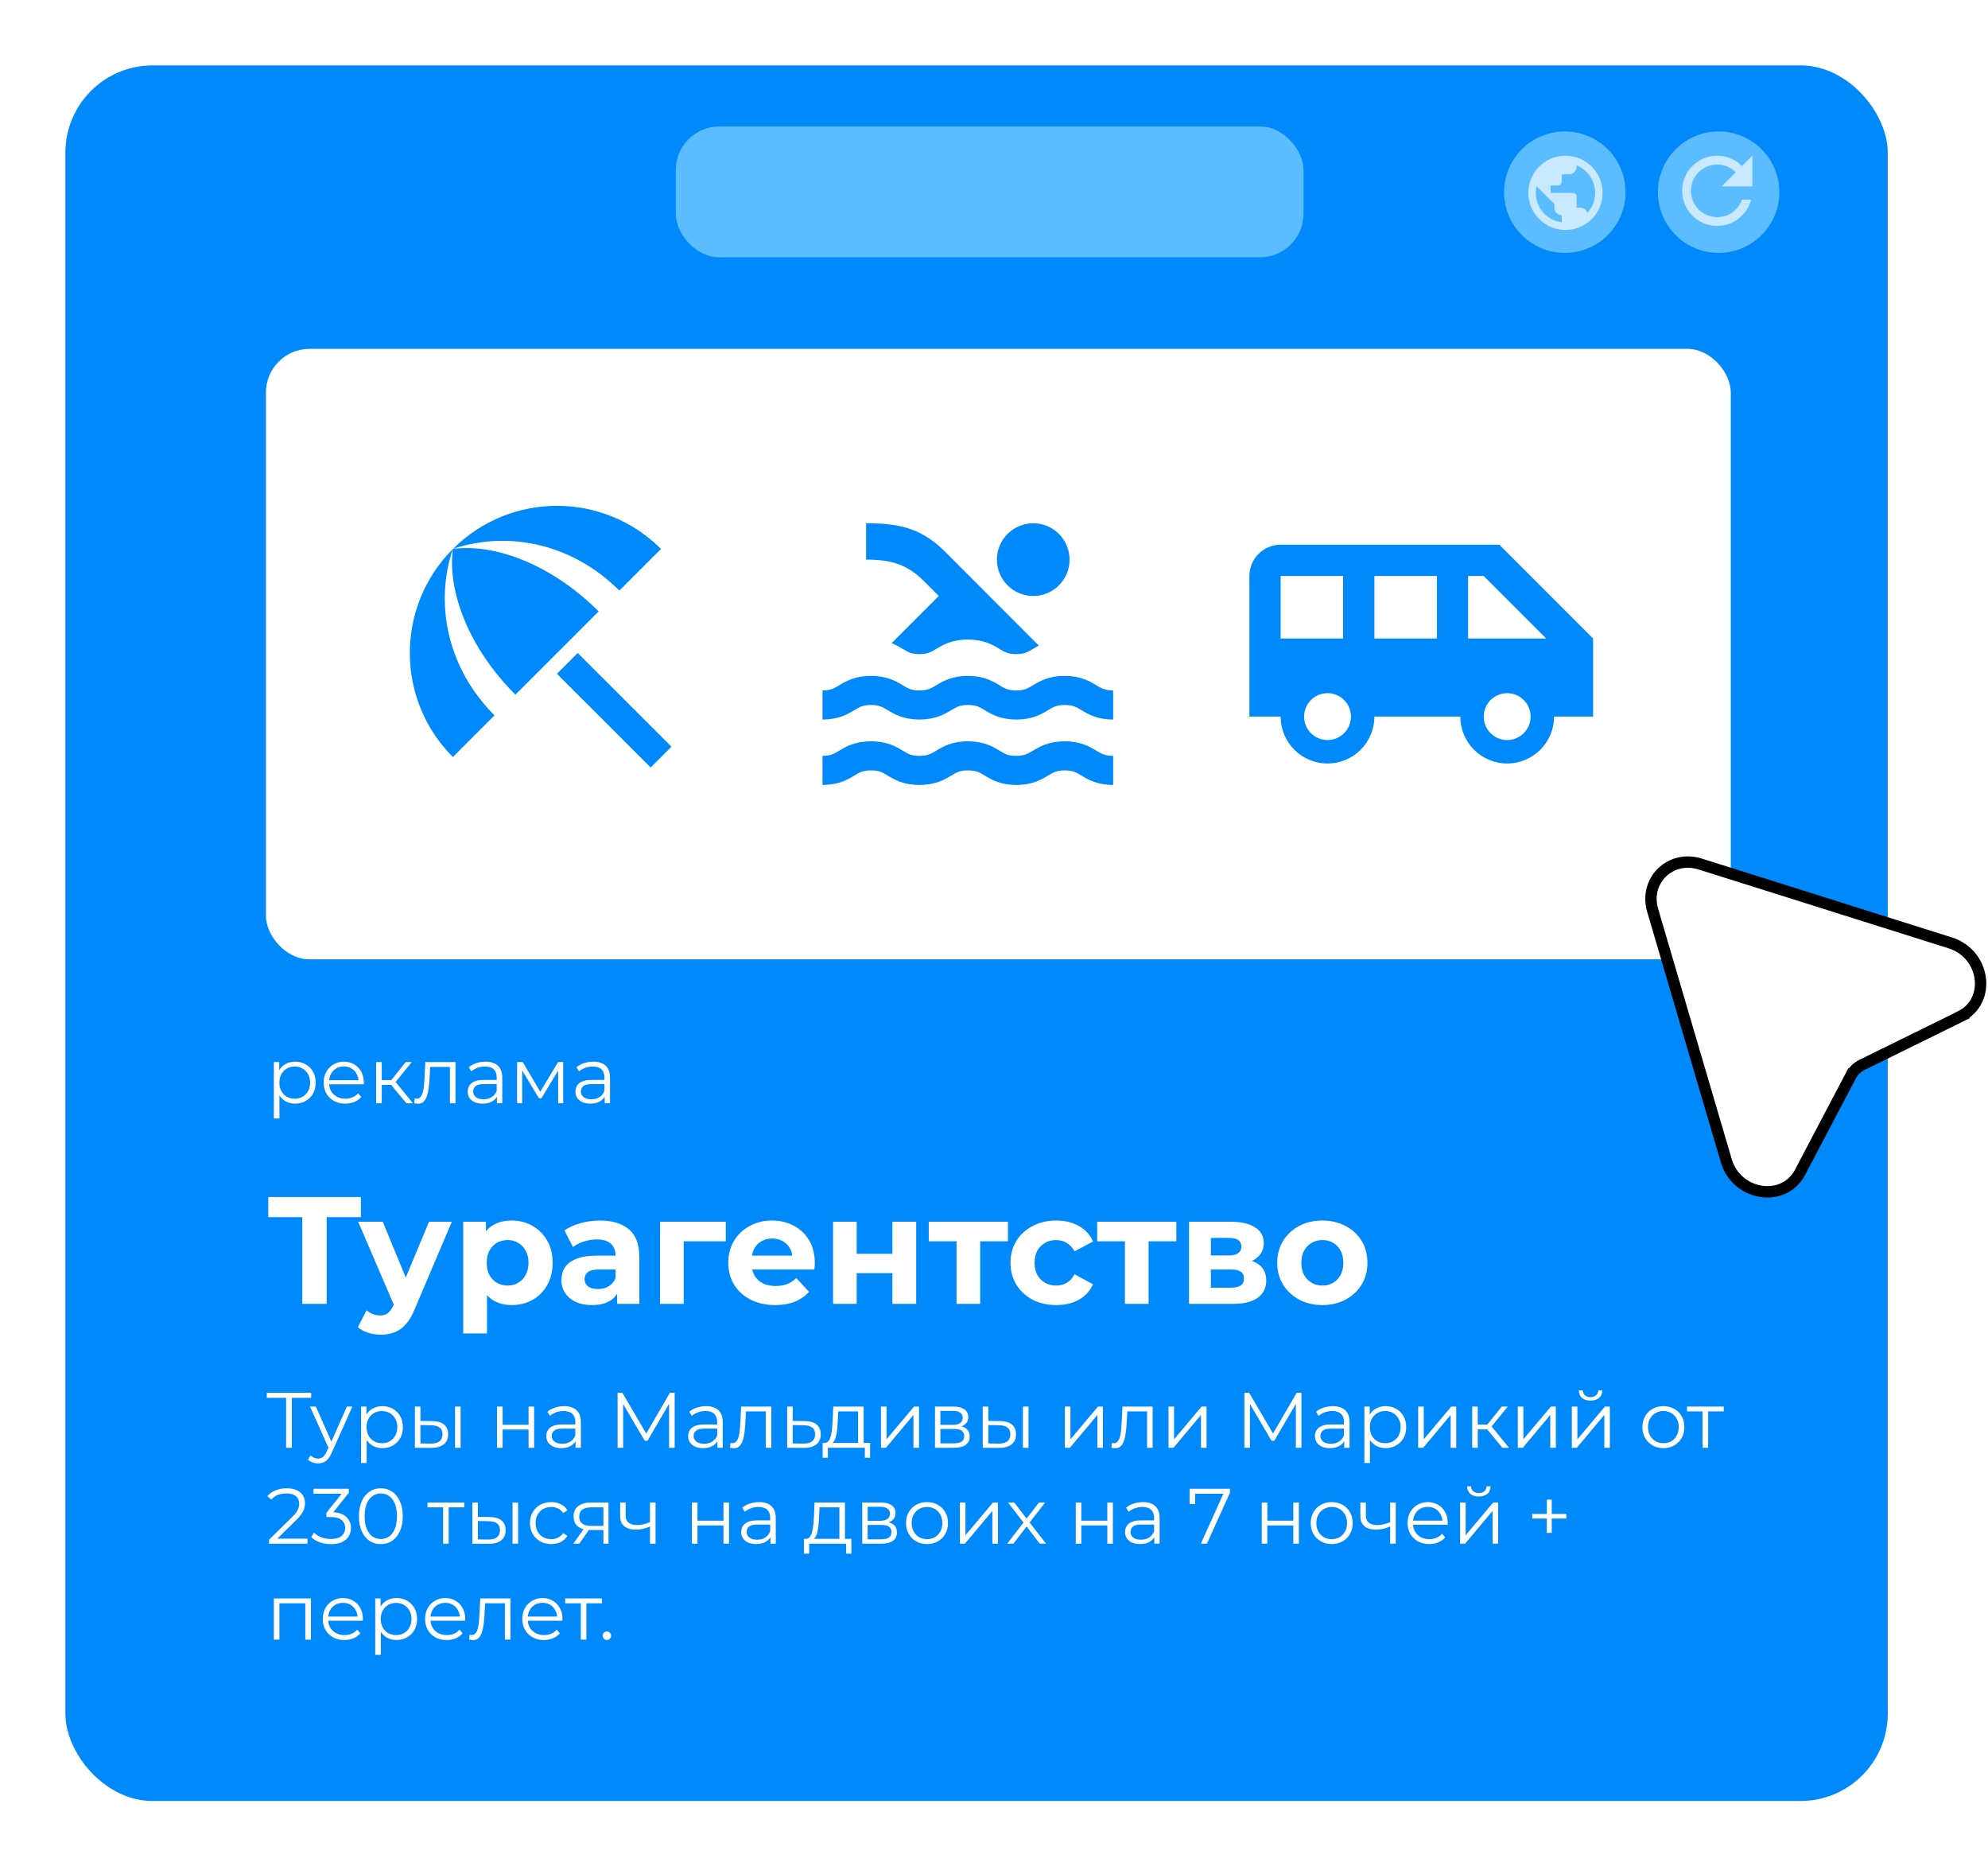
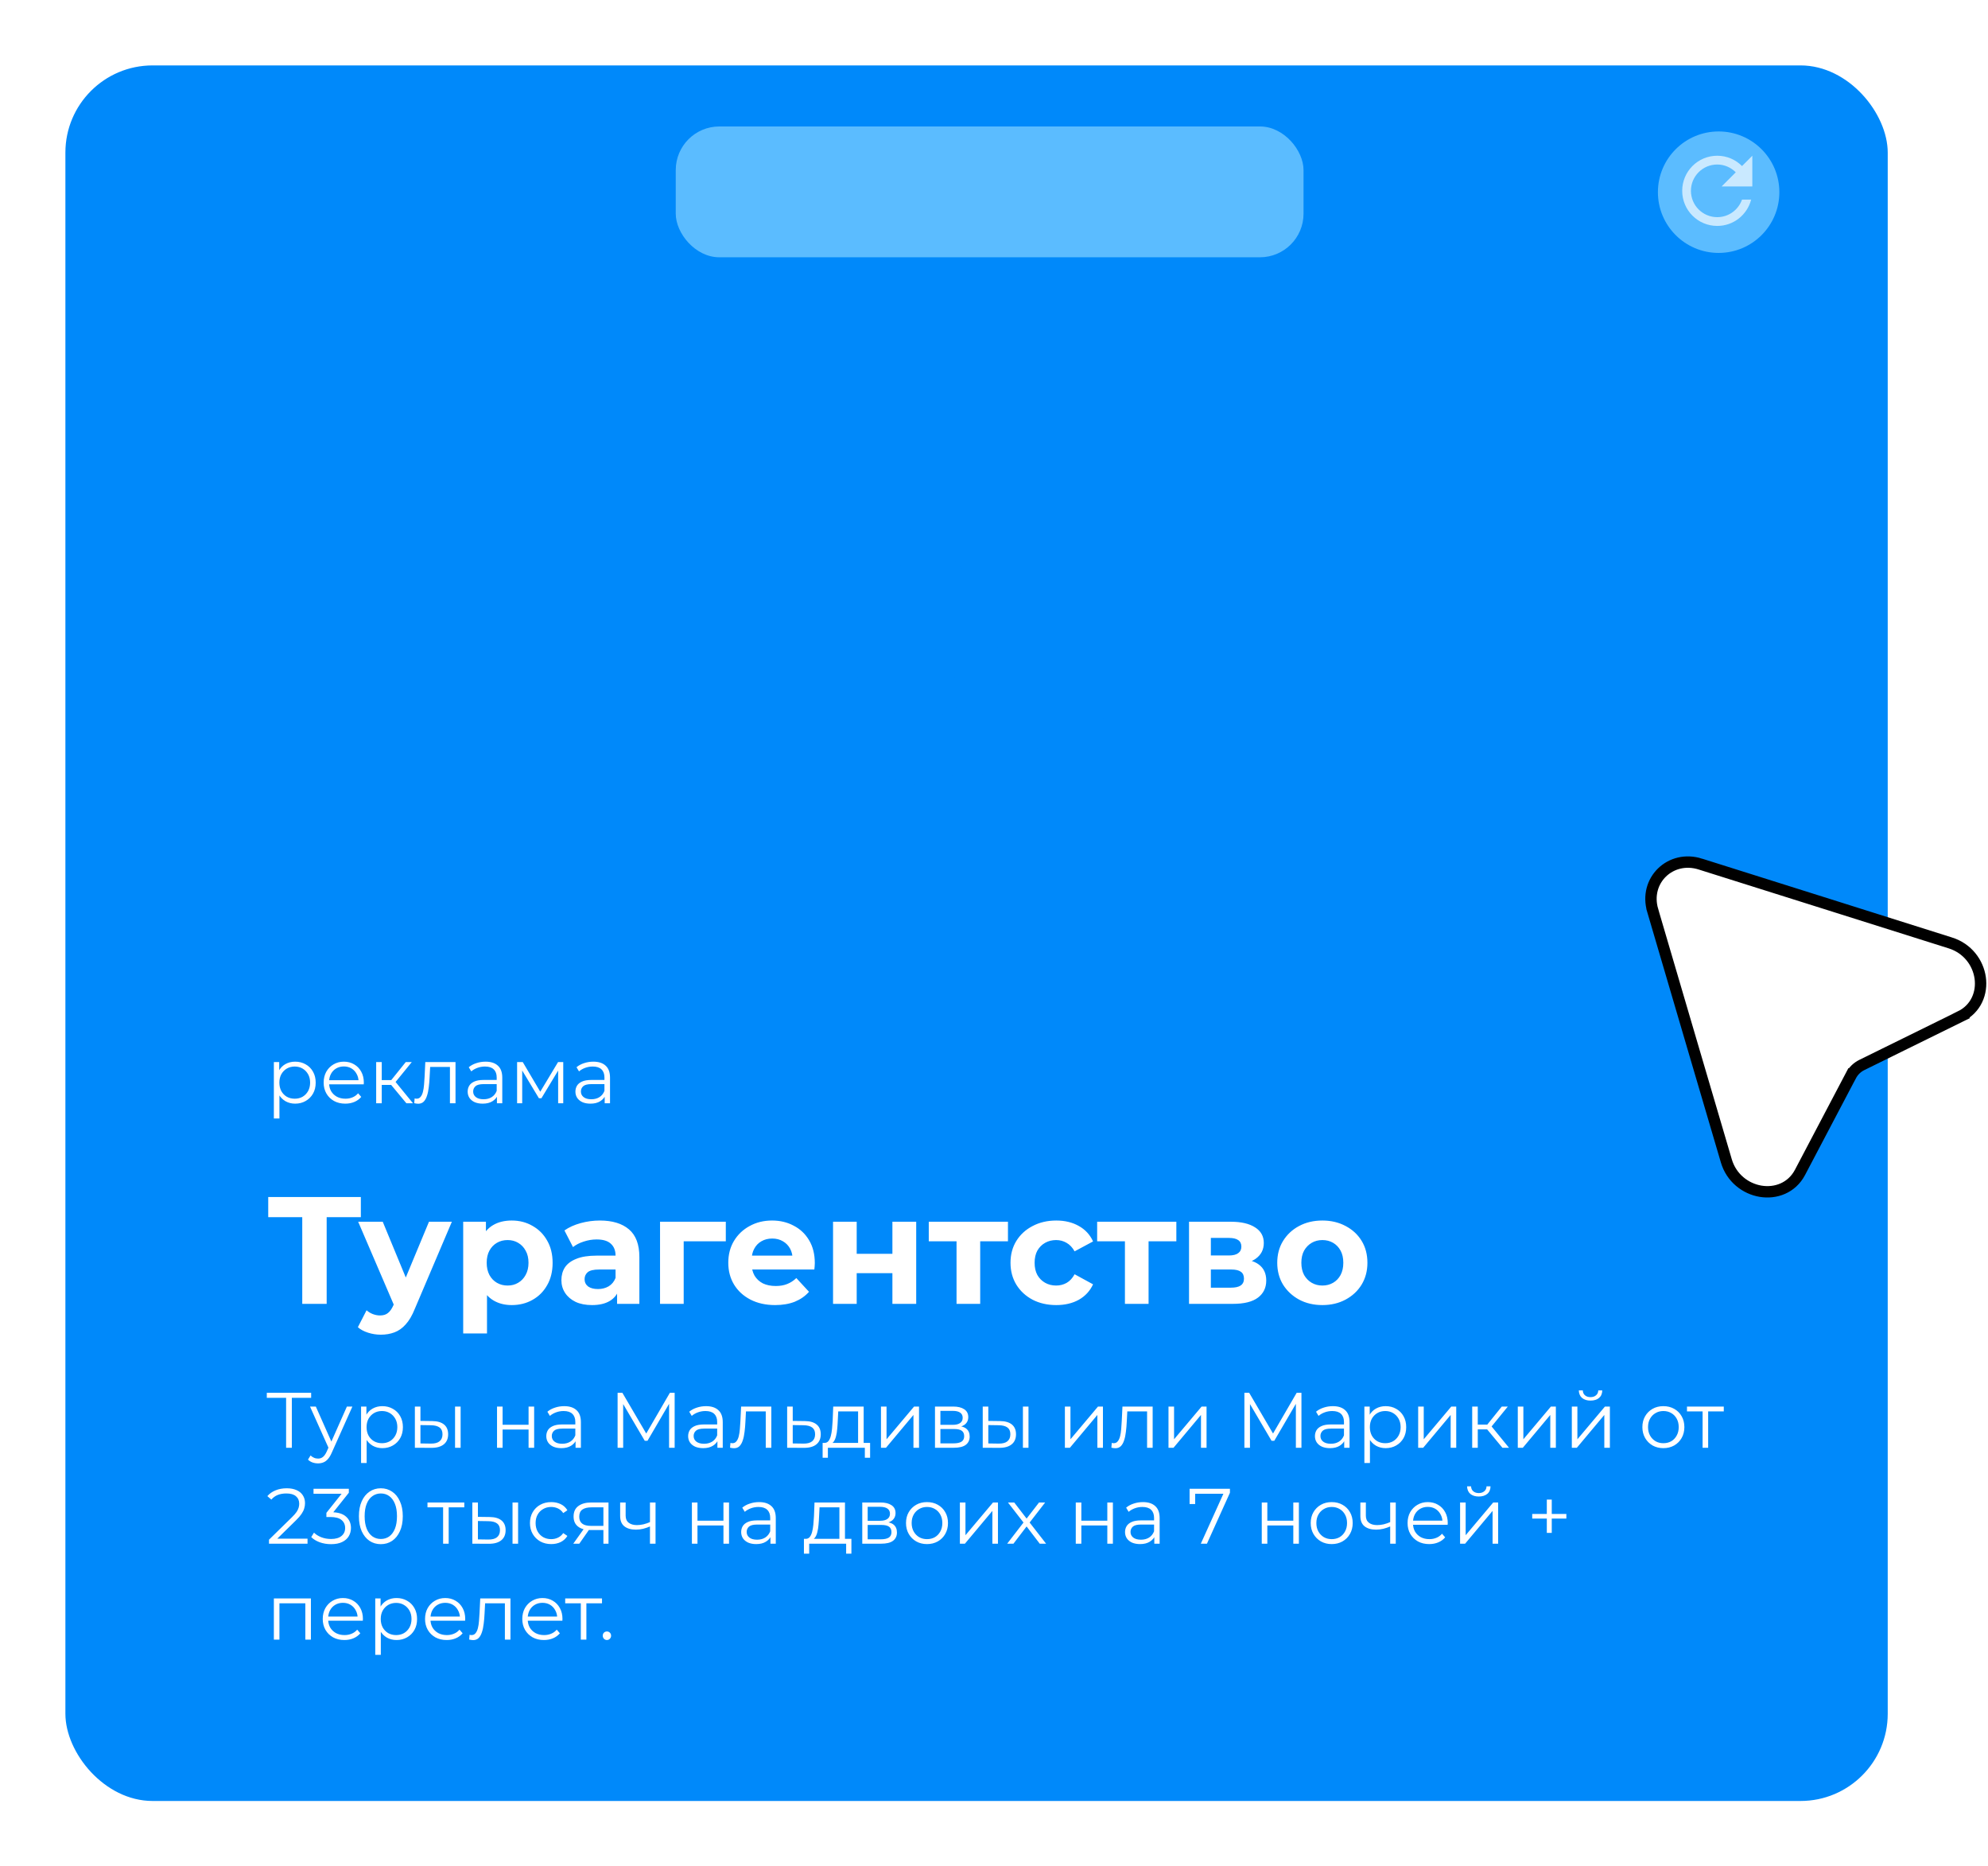
<svg xmlns="http://www.w3.org/2000/svg" width="456" height="428" viewBox="0 0 456 428" fill="none">
  <g filter="url(#filter0_d_49_8)">
    <rect x="15" y="15" width="418" height="398" rx="20" fill="#0089FA" />
  </g>
-   <rect x="61" y="80" width="336" height="140" rx="10" fill="white" />
  <g clip-path="url(#clip0_49_8)">
-     <path d="M343.917 124.917H293.75C289.79 124.917 286.583 128.124 286.583 132.083V164.333H293.75C293.75 170.264 298.57 175.083 304.5 175.083C310.43 175.083 315.25 170.264 315.25 164.333H334.958C334.958 170.264 339.778 175.083 345.708 175.083C351.639 175.083 356.458 170.264 356.458 164.333H365.417V146.417L343.917 124.917ZM293.75 146.417V132.083H308.083V146.417H293.75ZM304.5 169.708C301.526 169.708 299.125 167.307 299.125 164.333C299.125 161.359 301.526 158.958 304.5 158.958C307.474 158.958 309.875 161.359 309.875 164.333C309.875 167.307 307.474 169.708 304.5 169.708ZM329.583 146.417H315.25V132.083H329.583V146.417ZM345.708 169.708C342.734 169.708 340.333 167.307 340.333 164.333C340.333 161.359 342.734 158.958 345.708 158.958C348.682 158.958 351.083 161.359 351.083 164.333C351.083 167.307 348.682 169.708 345.708 169.708ZM336.75 146.417V132.083H340.333L354.667 146.417H336.75Z" fill="#0089FA" />
-   </g>
+     </g>
  <g clip-path="url(#clip1_49_8)">
    <path d="M127.747 154.517L132.518 149.747L154.018 171.23L149.252 176.003L127.747 154.517ZM142.067 135.433L151.617 125.883C138.45 112.717 117.117 112.7 103.933 125.85C117.05 121.5 131.633 124.983 142.067 135.433ZM103.85 125.917C90.717 139.1 90.717 160.433 103.883 173.6L113.433 164.05C102.983 153.633 99.5 139.05 103.85 125.917ZM103.917 125.867C103.9 125.883 103.9 125.883 103.883 125.883C103.867 125.9 103.867 125.9 103.867 125.917C102.617 135.95 107.767 148.867 118.217 159.3L137.317 140.2C126.85 129.767 113.95 124.6 103.917 125.867Z" fill="#0089FA" />
  </g>
  <g clip-path="url(#clip2_49_8)">
-     <path d="M255.333 180C251.633 180 249.567 178.767 248.067 177.85C246.833 177.117 246.083 176.667 244.233 176.667C242.383 176.667 241.633 177.117 240.4 177.85C238.9 178.75 236.833 180 233.133 180C229.433 180 227.367 178.767 225.867 177.85C224.633 177.1 223.883 176.667 222.033 176.667C220.183 176.667 219.433 177.117 218.2 177.85C216.667 178.767 214.6 180 210.9 180C207.2 180 205.133 178.767 203.633 177.867C202.4 177.117 201.65 176.667 199.783 176.667C197.917 176.667 197.183 177.117 195.933 177.867C194.433 178.767 192.367 180 188.667 180V173.333C190.517 173.333 191.267 172.883 192.517 172.133C194.017 171.233 196.083 170 199.783 170C203.483 170 205.55 171.233 207.05 172.133C208.283 172.883 209.033 173.333 210.9 173.333C212.75 173.333 213.5 172.883 214.733 172.15C216.233 171.25 218.3 170 222 170C225.7 170 227.767 171.233 229.267 172.15C230.5 172.9 231.25 173.333 233.1 173.333C234.95 173.333 235.7 172.883 236.933 172.15C238.433 171.25 240.5 170 244.2 170C247.9 170 249.967 171.233 251.467 172.15C252.733 172.883 253.483 173.333 255.333 173.333V180ZM255.333 165C251.633 165 249.567 163.767 248.067 162.85C246.833 162.117 246.083 161.667 244.233 161.667C242.383 161.667 241.633 162.117 240.4 162.85C238.9 163.75 236.833 165 233.133 165C229.433 165 227.367 163.767 225.867 162.85C224.633 162.1 223.883 161.667 222.033 161.667C220.183 161.667 219.433 162.117 218.2 162.85C216.667 163.767 214.6 165 210.9 165C207.2 165 205.133 163.767 203.633 162.867C202.4 162.117 201.65 161.667 199.783 161.667C197.917 161.667 197.183 162.117 195.933 162.867C194.433 163.767 192.367 165 188.667 165V158.333C190.517 158.333 191.267 157.883 192.517 157.133C194.017 156.233 196.083 155 199.783 155C203.483 155 205.55 156.233 207.05 157.133C208.283 157.883 209.033 158.333 210.9 158.333C212.75 158.333 213.5 157.883 214.733 157.15C216.233 156.25 218.3 155 222 155C225.7 155 227.767 156.233 229.267 157.15C230.5 157.9 231.25 158.333 233.1 158.333C234.95 158.333 235.7 157.883 236.933 157.15C238.433 156.25 240.5 155 244.2 155C247.9 155 249.967 156.233 251.467 157.15C252.733 157.883 253.483 158.333 255.333 158.333V165ZM210.9 150C212.75 150 213.5 149.55 214.733 148.817C216.233 147.917 218.3 146.667 222 146.667C225.7 146.667 227.767 147.9 229.267 148.817C230.5 149.567 231.25 150 233.1 150C234.95 150 235.7 149.55 236.933 148.817C237.333 148.567 237.783 148.317 238.283 148.05L216.933 126.667C211.75 121.483 207 119.967 198.667 120V128.333C204.733 128.3 208.283 129.633 212 133.333L215.333 136.667L204.5 147.5C205.533 147.9 206.367 148.383 207.067 148.8C208.3 149.55 209.05 150 210.9 150Z" fill="#0089FA" />
+     <path d="M255.333 180C251.633 180 249.567 178.767 248.067 177.85C246.833 177.117 246.083 176.667 244.233 176.667C242.383 176.667 241.633 177.117 240.4 177.85C229.433 180 227.367 178.767 225.867 177.85C224.633 177.1 223.883 176.667 222.033 176.667C220.183 176.667 219.433 177.117 218.2 177.85C216.667 178.767 214.6 180 210.9 180C207.2 180 205.133 178.767 203.633 177.867C202.4 177.117 201.65 176.667 199.783 176.667C197.917 176.667 197.183 177.117 195.933 177.867C194.433 178.767 192.367 180 188.667 180V173.333C190.517 173.333 191.267 172.883 192.517 172.133C194.017 171.233 196.083 170 199.783 170C203.483 170 205.55 171.233 207.05 172.133C208.283 172.883 209.033 173.333 210.9 173.333C212.75 173.333 213.5 172.883 214.733 172.15C216.233 171.25 218.3 170 222 170C225.7 170 227.767 171.233 229.267 172.15C230.5 172.9 231.25 173.333 233.1 173.333C234.95 173.333 235.7 172.883 236.933 172.15C238.433 171.25 240.5 170 244.2 170C247.9 170 249.967 171.233 251.467 172.15C252.733 172.883 253.483 173.333 255.333 173.333V180ZM255.333 165C251.633 165 249.567 163.767 248.067 162.85C246.833 162.117 246.083 161.667 244.233 161.667C242.383 161.667 241.633 162.117 240.4 162.85C238.9 163.75 236.833 165 233.133 165C229.433 165 227.367 163.767 225.867 162.85C224.633 162.1 223.883 161.667 222.033 161.667C220.183 161.667 219.433 162.117 218.2 162.85C216.667 163.767 214.6 165 210.9 165C207.2 165 205.133 163.767 203.633 162.867C202.4 162.117 201.65 161.667 199.783 161.667C197.917 161.667 197.183 162.117 195.933 162.867C194.433 163.767 192.367 165 188.667 165V158.333C190.517 158.333 191.267 157.883 192.517 157.133C194.017 156.233 196.083 155 199.783 155C203.483 155 205.55 156.233 207.05 157.133C208.283 157.883 209.033 158.333 210.9 158.333C212.75 158.333 213.5 157.883 214.733 157.15C216.233 156.25 218.3 155 222 155C225.7 155 227.767 156.233 229.267 157.15C230.5 157.9 231.25 158.333 233.1 158.333C234.95 158.333 235.7 157.883 236.933 157.15C238.433 156.25 240.5 155 244.2 155C247.9 155 249.967 156.233 251.467 157.15C252.733 157.883 253.483 158.333 255.333 158.333V165ZM210.9 150C212.75 150 213.5 149.55 214.733 148.817C216.233 147.917 218.3 146.667 222 146.667C225.7 146.667 227.767 147.9 229.267 148.817C230.5 149.567 231.25 150 233.1 150C234.95 150 235.7 149.55 236.933 148.817C237.333 148.567 237.783 148.317 238.283 148.05L216.933 126.667C211.75 121.483 207 119.967 198.667 120V128.333C204.733 128.3 208.283 129.633 212 133.333L215.333 136.667L204.5 147.5C205.533 147.9 206.367 148.383 207.067 148.8C208.3 149.55 209.05 150 210.9 150Z" fill="#0089FA" />
    <path d="M237 136.667C241.602 136.667 245.333 132.936 245.333 128.333C245.333 123.731 241.602 120 237 120C232.398 120 228.667 123.731 228.667 128.333C228.667 132.936 232.398 136.667 237 136.667Z" fill="#0089FA" />
  </g>
  <rect x="155" y="29" width="144" height="30" rx="10" fill="#5BBCFF" />
  <path d="M67.696 253.09C66.88 253.09 66.142 252.904 65.482 252.532C64.822 252.148 64.294 251.602 63.898 250.894C63.514 250.174 63.322 249.298 63.322 248.266C63.322 247.234 63.514 246.364 63.898 245.656C64.282 244.936 64.804 244.39 65.464 244.018C66.124 243.646 66.868 243.46 67.696 243.46C68.596 243.46 69.4 243.664 70.108 244.072C70.828 244.468 71.392 245.032 71.8 245.764C72.208 246.484 72.412 247.318 72.412 248.266C72.412 249.226 72.208 250.066 71.8 250.786C71.392 251.506 70.828 252.07 70.108 252.478C69.4 252.886 68.596 253.09 67.696 253.09ZM62.818 256.492V243.55H64.042V246.394L63.916 248.284L64.096 250.192V256.492H62.818ZM67.606 251.956C68.278 251.956 68.878 251.806 69.406 251.506C69.934 251.194 70.354 250.762 70.666 250.21C70.978 249.646 71.134 248.998 71.134 248.266C71.134 247.534 70.978 246.892 70.666 246.34C70.354 245.788 69.934 245.356 69.406 245.044C68.878 244.732 68.278 244.576 67.606 244.576C66.934 244.576 66.328 244.732 65.788 245.044C65.26 245.356 64.84 245.788 64.528 246.34C64.228 246.892 64.078 247.534 64.078 248.266C64.078 248.998 64.228 249.646 64.528 250.21C64.84 250.762 65.26 251.194 65.788 251.506C66.328 251.806 66.934 251.956 67.606 251.956ZM79.208 253.09C78.224 253.09 77.36 252.886 76.616 252.478C75.872 252.058 75.29 251.488 74.87 250.768C74.45 250.036 74.24 249.202 74.24 248.266C74.24 247.33 74.438 246.502 74.834 245.782C75.242 245.062 75.794 244.498 76.49 244.09C77.198 243.67 77.99 243.46 78.866 243.46C79.754 243.46 80.54 243.664 81.224 244.072C81.92 244.468 82.466 245.032 82.862 245.764C83.258 246.484 83.456 247.318 83.456 248.266C83.456 248.326 83.45 248.392 83.438 248.464C83.438 248.524 83.438 248.59 83.438 248.662H75.212V247.708H82.754L82.25 248.086C82.25 247.402 82.1 246.796 81.8 246.268C81.512 245.728 81.116 245.308 80.612 245.008C80.108 244.708 79.526 244.558 78.866 244.558C78.218 244.558 77.636 244.708 77.12 245.008C76.604 245.308 76.202 245.728 75.914 246.268C75.626 246.808 75.482 247.426 75.482 248.122V248.32C75.482 249.04 75.638 249.676 75.95 250.228C76.274 250.768 76.718 251.194 77.282 251.506C77.858 251.806 78.512 251.956 79.244 251.956C79.82 251.956 80.354 251.854 80.846 251.65C81.35 251.446 81.782 251.134 82.142 250.714L82.862 251.542C82.442 252.046 81.914 252.43 81.278 252.694C80.654 252.958 79.964 253.09 79.208 253.09ZM93.215 253L89.327 248.32L90.389 247.69L94.727 253H93.215ZM86.285 253V243.55H87.563V253H86.285ZM87.167 248.788V247.69H90.209V248.788H87.167ZM90.497 248.41L89.309 248.23L93.071 243.55H94.457L90.497 248.41ZM95.016 252.982L95.106 251.884C95.19 251.896 95.268 251.914 95.34 251.938C95.424 251.95 95.496 251.956 95.556 251.956C95.94 251.956 96.246 251.812 96.474 251.524C96.714 251.236 96.894 250.852 97.014 250.372C97.134 249.892 97.218 249.352 97.266 248.752C97.314 248.14 97.356 247.528 97.392 246.916L97.554 243.55H104.484V253H103.206V244.288L103.53 244.666H98.382L98.688 244.27L98.544 247.006C98.508 247.822 98.442 248.602 98.346 249.346C98.262 250.09 98.124 250.744 97.932 251.308C97.752 251.872 97.5 252.316 97.176 252.64C96.852 252.952 96.438 253.108 95.934 253.108C95.79 253.108 95.64 253.096 95.484 253.072C95.34 253.048 95.184 253.018 95.016 252.982ZM113.985 253V250.912L113.931 250.57V247.078C113.931 246.274 113.703 245.656 113.247 245.224C112.803 244.792 112.137 244.576 111.249 244.576C110.637 244.576 110.055 244.678 109.503 244.882C108.951 245.086 108.483 245.356 108.099 245.692L107.523 244.738C108.003 244.33 108.579 244.018 109.251 243.802C109.923 243.574 110.631 243.46 111.375 243.46C112.599 243.46 113.541 243.766 114.201 244.378C114.873 244.978 115.209 245.896 115.209 247.132V253H113.985ZM110.727 253.09C110.019 253.09 109.401 252.976 108.873 252.748C108.357 252.508 107.961 252.184 107.685 251.776C107.409 251.356 107.271 250.876 107.271 250.336C107.271 249.844 107.385 249.4 107.613 249.004C107.853 248.596 108.237 248.272 108.765 248.032C109.305 247.78 110.025 247.654 110.925 247.654H114.183V248.608H110.961C110.049 248.608 109.413 248.77 109.053 249.094C108.705 249.418 108.531 249.82 108.531 250.3C108.531 250.84 108.741 251.272 109.161 251.596C109.581 251.92 110.169 252.082 110.925 252.082C111.645 252.082 112.263 251.92 112.779 251.596C113.307 251.26 113.691 250.78 113.931 250.156L114.219 251.038C113.979 251.662 113.559 252.16 112.959 252.532C112.371 252.904 111.627 253.09 110.727 253.09ZM118.611 253V243.55H119.907L124.191 250.804H123.651L128.007 243.55H129.195V253H128.025V245.008L128.259 245.116L124.191 251.848H123.615L119.511 245.044L119.781 244.99V253H118.611ZM138.7 253V250.912L138.646 250.57V247.078C138.646 246.274 138.418 245.656 137.962 245.224C137.518 244.792 136.852 244.576 135.964 244.576C135.352 244.576 134.77 244.678 134.218 244.882C133.666 245.086 133.198 245.356 132.814 245.692L132.238 244.738C132.718 244.33 133.294 244.018 133.966 243.802C134.638 243.574 135.346 243.46 136.09 243.46C137.314 243.46 138.256 243.766 138.916 244.378C139.588 244.978 139.924 245.896 139.924 247.132V253H138.7ZM135.442 253.09C134.734 253.09 134.116 252.976 133.588 252.748C133.072 252.508 132.676 252.184 132.4 251.776C132.124 251.356 131.986 250.876 131.986 250.336C131.986 249.844 132.1 249.4 132.328 249.004C132.568 248.596 132.952 248.272 133.48 248.032C134.02 247.78 134.74 247.654 135.64 247.654H138.898V248.608H135.676C134.764 248.608 134.128 248.77 133.768 249.094C133.42 249.418 133.246 249.82 133.246 250.3C133.246 250.84 133.456 251.272 133.876 251.596C134.296 251.92 134.884 252.082 135.64 252.082C136.36 252.082 136.978 251.92 137.494 251.596C138.022 251.26 138.406 250.78 138.646 250.156L138.934 251.038C138.694 251.662 138.274 252.16 137.674 252.532C137.086 252.904 136.342 253.09 135.442 253.09Z" fill="white" />
  <path d="M69.33 299V277.825L70.625 279.12H61.525V274.5H82.77V279.12H73.67L74.93 277.825V299H69.33ZM87.337 306.07C86.357 306.07 85.389 305.918 84.432 305.615C83.476 305.312 82.694 304.892 82.087 304.355L84.082 300.47C84.502 300.843 84.981 301.135 85.517 301.345C86.077 301.555 86.626 301.66 87.162 301.66C87.932 301.66 88.539 301.473 88.982 301.1C89.449 300.75 89.869 300.155 90.242 299.315L91.222 297.005L91.642 296.41L98.397 280.17H103.647L95.142 300.155C94.536 301.672 93.836 302.862 93.042 303.725C92.272 304.588 91.409 305.195 90.452 305.545C89.519 305.895 88.481 306.07 87.337 306.07ZM90.557 299.735L82.157 280.17H87.792L94.302 295.92L90.557 299.735ZM117.376 299.28C115.79 299.28 114.401 298.93 113.211 298.23C112.021 297.53 111.088 296.468 110.411 295.045C109.758 293.598 109.431 291.778 109.431 289.585C109.431 287.368 109.746 285.548 110.376 284.125C111.006 282.702 111.916 281.64 113.106 280.94C114.296 280.24 115.72 279.89 117.376 279.89C119.15 279.89 120.736 280.298 122.136 281.115C123.56 281.908 124.68 283.028 125.496 284.475C126.336 285.922 126.756 287.625 126.756 289.585C126.756 291.568 126.336 293.283 125.496 294.73C124.68 296.177 123.56 297.297 122.136 298.09C120.736 298.883 119.15 299.28 117.376 299.28ZM106.246 305.79V280.17H111.461V284.02L111.356 289.62L111.706 295.185V305.79H106.246ZM116.431 294.8C117.341 294.8 118.146 294.59 118.846 294.17C119.57 293.75 120.141 293.155 120.561 292.385C121.005 291.592 121.226 290.658 121.226 289.585C121.226 288.488 121.005 287.555 120.561 286.785C120.141 286.015 119.57 285.42 118.846 285C118.146 284.58 117.341 284.37 116.431 284.37C115.521 284.37 114.705 284.58 113.981 285C113.258 285.42 112.686 286.015 112.266 286.785C111.846 287.555 111.636 288.488 111.636 289.585C111.636 290.658 111.846 291.592 112.266 292.385C112.686 293.155 113.258 293.75 113.981 294.17C114.705 294.59 115.521 294.8 116.431 294.8ZM141.545 299V295.325L141.195 294.52V287.94C141.195 286.773 140.834 285.863 140.11 285.21C139.41 284.557 138.325 284.23 136.855 284.23C135.852 284.23 134.86 284.393 133.88 284.72C132.924 285.023 132.107 285.443 131.43 285.98L129.47 282.165C130.497 281.442 131.734 280.882 133.18 280.485C134.627 280.088 136.097 279.89 137.59 279.89C140.46 279.89 142.689 280.567 144.275 281.92C145.862 283.273 146.655 285.385 146.655 288.255V299H141.545ZM135.805 299.28C134.335 299.28 133.075 299.035 132.025 298.545C130.975 298.032 130.17 297.343 129.61 296.48C129.05 295.617 128.77 294.648 128.77 293.575C128.77 292.455 129.039 291.475 129.575 290.635C130.135 289.795 131.01 289.142 132.2 288.675C133.39 288.185 134.942 287.94 136.855 287.94H141.86V291.125H137.45C136.167 291.125 135.28 291.335 134.79 291.755C134.324 292.175 134.09 292.7 134.09 293.33C134.09 294.03 134.359 294.59 134.895 295.01C135.455 295.407 136.214 295.605 137.17 295.605C138.08 295.605 138.897 295.395 139.62 294.975C140.344 294.532 140.869 293.89 141.195 293.05L142.035 295.57C141.639 296.783 140.915 297.705 139.865 298.335C138.815 298.965 137.462 299.28 135.805 299.28ZM151.398 299V280.17H166.483V284.65H155.598L156.823 283.46V299H151.398ZM177.796 299.28C175.649 299.28 173.759 298.86 172.126 298.02C170.516 297.18 169.267 296.037 168.381 294.59C167.494 293.12 167.051 291.452 167.051 289.585C167.051 287.695 167.482 286.027 168.346 284.58C169.232 283.11 170.434 281.967 171.951 281.15C173.467 280.31 175.182 279.89 177.096 279.89C178.939 279.89 180.596 280.287 182.066 281.08C183.559 281.85 184.737 282.97 185.601 284.44C186.464 285.887 186.896 287.625 186.896 289.655C186.896 289.865 186.884 290.11 186.861 290.39C186.837 290.647 186.814 290.892 186.791 291.125H171.496V287.94H183.921L181.821 288.885C181.821 287.905 181.622 287.053 181.226 286.33C180.829 285.607 180.281 285.047 179.581 284.65C178.881 284.23 178.064 284.02 177.131 284.02C176.197 284.02 175.369 284.23 174.646 284.65C173.946 285.047 173.397 285.618 173.001 286.365C172.604 287.088 172.406 287.952 172.406 288.955V289.795C172.406 290.822 172.627 291.732 173.071 292.525C173.537 293.295 174.179 293.89 174.996 294.31C175.836 294.707 176.816 294.905 177.936 294.905C178.939 294.905 179.814 294.753 180.561 294.45C181.331 294.147 182.031 293.692 182.661 293.085L185.566 296.235C184.702 297.215 183.617 297.973 182.311 298.51C181.004 299.023 179.499 299.28 177.796 299.28ZM191.081 299V280.17H196.506V287.52H204.696V280.17H210.156V299H204.696V291.965H196.506V299H191.081ZM219.408 299V283.39L220.633 284.65H213.038V280.17H231.203V284.65H223.608L224.833 283.39V299H219.408ZM242.287 299.28C240.257 299.28 238.449 298.872 236.862 298.055C235.275 297.215 234.027 296.06 233.117 294.59C232.23 293.12 231.787 291.452 231.787 289.585C231.787 287.695 232.23 286.027 233.117 284.58C234.027 283.11 235.275 281.967 236.862 281.15C238.449 280.31 240.257 279.89 242.287 279.89C244.27 279.89 245.997 280.31 247.467 281.15C248.937 281.967 250.022 283.145 250.722 284.685L246.487 286.96C245.997 286.073 245.379 285.42 244.632 285C243.909 284.58 243.115 284.37 242.252 284.37C241.319 284.37 240.479 284.58 239.732 285C238.985 285.42 238.39 286.015 237.947 286.785C237.527 287.555 237.317 288.488 237.317 289.585C237.317 290.682 237.527 291.615 237.947 292.385C238.39 293.155 238.985 293.75 239.732 294.17C240.479 294.59 241.319 294.8 242.252 294.8C243.115 294.8 243.909 294.602 244.632 294.205C245.379 293.785 245.997 293.12 246.487 292.21L250.722 294.52C250.022 296.037 248.937 297.215 247.467 298.055C245.997 298.872 244.27 299.28 242.287 299.28ZM258.031 299V283.39L259.256 284.65H251.661V280.17H269.826V284.65H262.231L263.456 283.39V299H258.031ZM272.736 299V280.17H282.361C284.718 280.17 286.561 280.602 287.891 281.465C289.221 282.305 289.886 283.495 289.886 285.035C289.886 286.575 289.256 287.788 287.996 288.675C286.76 289.538 285.115 289.97 283.061 289.97L283.621 288.71C285.908 288.71 287.611 289.13 288.731 289.97C289.875 290.81 290.446 292.035 290.446 293.645C290.446 295.302 289.816 296.608 288.556 297.565C287.296 298.522 285.371 299 282.781 299H272.736ZM277.741 295.29H282.326C283.33 295.29 284.076 295.127 284.566 294.8C285.08 294.45 285.336 293.925 285.336 293.225C285.336 292.502 285.103 291.977 284.636 291.65C284.17 291.3 283.435 291.125 282.431 291.125H277.741V295.29ZM277.741 287.905H281.871C282.828 287.905 283.54 287.73 284.006 287.38C284.496 287.03 284.741 286.528 284.741 285.875C284.741 285.198 284.496 284.697 284.006 284.37C283.54 284.043 282.828 283.88 281.871 283.88H277.741V287.905ZM303.329 299.28C301.322 299.28 299.537 298.86 297.974 298.02C296.434 297.18 295.209 296.037 294.299 294.59C293.412 293.12 292.969 291.452 292.969 289.585C292.969 287.695 293.412 286.027 294.299 284.58C295.209 283.11 296.434 281.967 297.974 281.15C299.537 280.31 301.322 279.89 303.329 279.89C305.312 279.89 307.085 280.31 308.649 281.15C310.212 281.967 311.437 283.098 312.324 284.545C313.21 285.992 313.654 287.672 313.654 289.585C313.654 291.452 313.21 293.12 312.324 294.59C311.437 296.037 310.212 297.18 308.649 298.02C307.085 298.86 305.312 299.28 303.329 299.28ZM303.329 294.8C304.239 294.8 305.055 294.59 305.779 294.17C306.502 293.75 307.074 293.155 307.494 292.385C307.914 291.592 308.124 290.658 308.124 289.585C308.124 288.488 307.914 287.555 307.494 286.785C307.074 286.015 306.502 285.42 305.779 285C305.055 284.58 304.239 284.37 303.329 284.37C302.419 284.37 301.602 284.58 300.879 285C300.155 285.42 299.572 286.015 299.129 286.785C298.709 287.555 298.499 288.488 298.499 289.585C298.499 290.658 298.709 291.592 299.129 292.385C299.572 293.155 300.155 293.75 300.879 294.17C301.602 294.59 302.419 294.8 303.329 294.8Z" fill="white" />
  <path d="M65.626 332V320.192L65.986 320.552H61.198V319.4H71.368V320.552H66.598L66.94 320.192V332H65.626ZM72.947 335.582C72.503 335.582 72.077 335.51 71.669 335.366C71.273 335.222 70.931 335.006 70.643 334.718L71.237 333.764C71.477 333.992 71.735 334.166 72.011 334.286C72.299 334.418 72.617 334.484 72.965 334.484C73.385 334.484 73.745 334.364 74.045 334.124C74.357 333.896 74.651 333.488 74.927 332.9L75.539 331.514L75.683 331.316L79.571 322.55H80.831L76.097 333.134C75.833 333.746 75.539 334.232 75.215 334.592C74.903 334.952 74.561 335.204 74.189 335.348C73.817 335.504 73.403 335.582 72.947 335.582ZM75.467 332.27L71.111 322.55H72.443L76.295 331.226L75.467 332.27ZM87.7 332.09C86.884 332.09 86.146 331.904 85.486 331.532C84.826 331.148 84.298 330.602 83.902 329.894C83.518 329.174 83.326 328.298 83.326 327.266C83.326 326.234 83.518 325.364 83.902 324.656C84.286 323.936 84.808 323.39 85.468 323.018C86.128 322.646 86.872 322.46 87.7 322.46C88.6 322.46 89.404 322.664 90.112 323.072C90.832 323.468 91.396 324.032 91.804 324.764C92.212 325.484 92.416 326.318 92.416 327.266C92.416 328.226 92.212 329.066 91.804 329.786C91.396 330.506 90.832 331.07 90.112 331.478C89.404 331.886 88.6 332.09 87.7 332.09ZM82.822 335.492V322.55H84.046V325.394L83.92 327.284L84.1 329.192V335.492H82.822ZM87.61 330.956C88.282 330.956 88.882 330.806 89.41 330.506C89.938 330.194 90.358 329.762 90.67 329.21C90.982 328.646 91.138 327.998 91.138 327.266C91.138 326.534 90.982 325.892 90.67 325.34C90.358 324.788 89.938 324.356 89.41 324.044C88.882 323.732 88.282 323.576 87.61 323.576C86.938 323.576 86.332 323.732 85.792 324.044C85.264 324.356 84.844 324.788 84.532 325.34C84.232 325.892 84.082 326.534 84.082 327.266C84.082 327.998 84.232 328.646 84.532 329.21C84.844 329.762 85.264 330.194 85.792 330.506C86.332 330.806 86.938 330.956 87.61 330.956ZM104.378 332V322.55H105.656V332H104.378ZM99.14 325.88C100.328 325.892 101.234 326.156 101.858 326.672C102.482 327.188 102.794 327.932 102.794 328.904C102.794 329.912 102.458 330.686 101.786 331.226C101.114 331.766 100.154 332.03 98.906 332.018L95.162 332V322.55H96.44V325.844L99.14 325.88ZM98.816 331.046C99.704 331.058 100.37 330.884 100.814 330.524C101.27 330.152 101.498 329.612 101.498 328.904C101.498 328.196 101.276 327.68 100.832 327.356C100.388 327.02 99.716 326.846 98.816 326.834L96.44 326.798V331.01L98.816 331.046ZM114.006 332V322.55H115.284V326.726H121.242V322.55H122.52V332H121.242V327.824H115.284V332H114.006ZM132.02 332V329.912L131.966 329.57V326.078C131.966 325.274 131.738 324.656 131.282 324.224C130.838 323.792 130.172 323.576 129.284 323.576C128.672 323.576 128.09 323.678 127.538 323.882C126.986 324.086 126.518 324.356 126.134 324.692L125.558 323.738C126.038 323.33 126.614 323.018 127.286 322.802C127.958 322.574 128.666 322.46 129.41 322.46C130.634 322.46 131.576 322.766 132.236 323.378C132.908 323.978 133.244 324.896 133.244 326.132V332H132.02ZM128.762 332.09C128.054 332.09 127.436 331.976 126.908 331.748C126.392 331.508 125.996 331.184 125.72 330.776C125.444 330.356 125.306 329.876 125.306 329.336C125.306 328.844 125.42 328.4 125.648 328.004C125.888 327.596 126.272 327.272 126.8 327.032C127.34 326.78 128.06 326.654 128.96 326.654H132.218V327.608H128.996C128.084 327.608 127.448 327.77 127.088 328.094C126.74 328.418 126.566 328.82 126.566 329.3C126.566 329.84 126.776 330.272 127.196 330.596C127.616 330.92 128.204 331.082 128.96 331.082C129.68 331.082 130.298 330.92 130.814 330.596C131.342 330.26 131.726 329.78 131.966 329.156L132.254 330.038C132.014 330.662 131.594 331.16 130.994 331.532C130.406 331.904 129.662 332.09 128.762 332.09ZM141.663 332V319.4H142.761L148.521 329.228H147.945L153.651 319.4H154.749V332H153.471V321.398H153.777L148.521 330.398H147.891L142.599 321.398H142.941V332H141.663ZM164.557 332V329.912L164.503 329.57V326.078C164.503 325.274 164.275 324.656 163.819 324.224C163.375 323.792 162.709 323.576 161.821 323.576C161.209 323.576 160.627 323.678 160.075 323.882C159.523 324.086 159.055 324.356 158.671 324.692L158.095 323.738C158.575 323.33 159.151 323.018 159.823 322.802C160.495 322.574 161.203 322.46 161.947 322.46C163.171 322.46 164.113 322.766 164.773 323.378C165.445 323.978 165.781 324.896 165.781 326.132V332H164.557ZM161.299 332.09C160.591 332.09 159.973 331.976 159.445 331.748C158.929 331.508 158.533 331.184 158.257 330.776C157.981 330.356 157.843 329.876 157.843 329.336C157.843 328.844 157.957 328.4 158.185 328.004C158.425 327.596 158.809 327.272 159.337 327.032C159.877 326.78 160.597 326.654 161.497 326.654H164.755V327.608H161.533C160.621 327.608 159.985 327.77 159.625 328.094C159.277 328.418 159.103 328.82 159.103 329.3C159.103 329.84 159.313 330.272 159.733 330.596C160.153 330.92 160.741 331.082 161.497 331.082C162.217 331.082 162.835 330.92 163.351 330.596C163.879 330.26 164.263 329.78 164.503 329.156L164.791 330.038C164.551 330.662 164.131 331.16 163.531 331.532C162.943 331.904 162.199 332.09 161.299 332.09ZM167.455 331.982L167.545 330.884C167.629 330.896 167.707 330.914 167.779 330.938C167.863 330.95 167.935 330.956 167.995 330.956C168.379 330.956 168.685 330.812 168.913 330.524C169.153 330.236 169.333 329.852 169.453 329.372C169.573 328.892 169.657 328.352 169.705 327.752C169.753 327.14 169.795 326.528 169.831 325.916L169.993 322.55H176.923V332H175.645V323.288L175.969 323.666H170.821L171.127 323.27L170.983 326.006C170.947 326.822 170.881 327.602 170.785 328.346C170.701 329.09 170.563 329.744 170.371 330.308C170.191 330.872 169.939 331.316 169.615 331.64C169.291 331.952 168.877 332.108 168.373 332.108C168.229 332.108 168.079 332.096 167.923 332.072C167.779 332.048 167.623 332.018 167.455 331.982ZM184.624 325.88C185.812 325.892 186.712 326.156 187.324 326.672C187.948 327.188 188.26 327.932 188.26 328.904C188.26 329.912 187.924 330.686 187.252 331.226C186.592 331.766 185.632 332.03 184.372 332.018L180.556 332V322.55H181.834V325.844L184.624 325.88ZM184.3 331.046C185.176 331.058 185.836 330.884 186.28 330.524C186.736 330.152 186.964 329.612 186.964 328.904C186.964 328.196 186.742 327.68 186.298 327.356C185.854 327.02 185.188 326.846 184.3 326.834L181.834 326.798V331.01L184.3 331.046ZM196.827 331.388V323.666H192.273L192.165 325.772C192.141 326.408 192.099 327.032 192.039 327.644C191.991 328.256 191.901 328.82 191.769 329.336C191.649 329.84 191.475 330.254 191.247 330.578C191.019 330.89 190.725 331.07 190.365 331.118L189.087 330.884C189.459 330.896 189.765 330.764 190.005 330.488C190.245 330.2 190.431 329.81 190.563 329.318C190.695 328.826 190.791 328.268 190.851 327.644C190.911 327.008 190.959 326.36 190.995 325.7L191.121 322.55H198.105V331.388H196.827ZM188.691 334.286V330.884H199.581V334.286H198.375V332H189.897V334.286H188.691ZM202.072 332V322.55H203.35V330.056L209.668 322.55H210.802V332H209.524V324.476L203.224 332H202.072ZM214.464 332V322.55H218.64C219.708 322.55 220.548 322.754 221.16 323.162C221.784 323.57 222.096 324.17 222.096 324.962C222.096 325.73 221.802 326.324 221.214 326.744C220.626 327.152 219.852 327.356 218.892 327.356L219.144 326.978C220.272 326.978 221.1 327.188 221.628 327.608C222.156 328.028 222.42 328.634 222.42 329.426C222.42 330.242 222.12 330.878 221.52 331.334C220.932 331.778 220.014 332 218.766 332H214.464ZM215.706 330.992H218.712C219.516 330.992 220.122 330.866 220.53 330.614C220.95 330.35 221.16 329.93 221.16 329.354C221.16 328.778 220.974 328.358 220.602 328.094C220.23 327.83 219.642 327.698 218.838 327.698H215.706V330.992ZM215.706 326.744H218.55C219.282 326.744 219.84 326.606 220.224 326.33C220.62 326.054 220.818 325.652 220.818 325.124C220.818 324.596 220.62 324.2 220.224 323.936C219.84 323.672 219.282 323.54 218.55 323.54H215.706V326.744ZM234.632 332V322.55H235.91V332H234.632ZM229.394 325.88C230.582 325.892 231.488 326.156 232.112 326.672C232.736 327.188 233.048 327.932 233.048 328.904C233.048 329.912 232.712 330.686 232.04 331.226C231.368 331.766 230.408 332.03 229.16 332.018L225.416 332V322.55H226.694V325.844L229.394 325.88ZM229.07 331.046C229.958 331.058 230.624 330.884 231.068 330.524C231.524 330.152 231.752 329.612 231.752 328.904C231.752 328.196 231.53 327.68 231.086 327.356C230.642 327.02 229.97 326.846 229.07 326.834L226.694 326.798V331.01L229.07 331.046ZM244.259 332V322.55H245.537V330.056L251.855 322.55H252.989V332H251.711V324.476L245.411 332H244.259ZM254.924 331.982L255.014 330.884C255.098 330.896 255.176 330.914 255.248 330.938C255.332 330.95 255.404 330.956 255.464 330.956C255.848 330.956 256.154 330.812 256.382 330.524C256.622 330.236 256.802 329.852 256.922 329.372C257.042 328.892 257.126 328.352 257.174 327.752C257.222 327.14 257.264 326.528 257.3 325.916L257.462 322.55H264.392V332H263.114V323.288L263.438 323.666H258.29L258.596 323.27L258.452 326.006C258.416 326.822 258.35 327.602 258.254 328.346C258.17 329.09 258.032 329.744 257.84 330.308C257.66 330.872 257.408 331.316 257.084 331.64C256.76 331.952 256.346 332.108 255.842 332.108C255.698 332.108 255.548 332.096 255.392 332.072C255.248 332.048 255.092 332.018 254.924 331.982ZM268.025 332V322.55H269.303V330.056L275.621 322.55H276.755V332H275.477V324.476L269.177 332H268.025ZM285.435 332V319.4H286.533L292.293 329.228H291.717L297.423 319.4H298.521V332H297.243V321.398H297.549L292.293 330.398H291.663L286.371 321.398H286.713V332H285.435ZM308.329 332V329.912L308.275 329.57V326.078C308.275 325.274 308.047 324.656 307.591 324.224C307.147 323.792 306.481 323.576 305.593 323.576C304.981 323.576 304.399 323.678 303.847 323.882C303.295 324.086 302.827 324.356 302.443 324.692L301.867 323.738C302.347 323.33 302.923 323.018 303.595 322.802C304.267 322.574 304.975 322.46 305.719 322.46C306.943 322.46 307.885 322.766 308.545 323.378C309.217 323.978 309.553 324.896 309.553 326.132V332H308.329ZM305.071 332.09C304.363 332.09 303.745 331.976 303.217 331.748C302.701 331.508 302.305 331.184 302.029 330.776C301.753 330.356 301.615 329.876 301.615 329.336C301.615 328.844 301.729 328.4 301.957 328.004C302.197 327.596 302.581 327.272 303.109 327.032C303.649 326.78 304.369 326.654 305.269 326.654H308.527V327.608H305.305C304.393 327.608 303.757 327.77 303.397 328.094C303.049 328.418 302.875 328.82 302.875 329.3C302.875 329.84 303.085 330.272 303.505 330.596C303.925 330.92 304.513 331.082 305.269 331.082C305.989 331.082 306.607 330.92 307.123 330.596C307.651 330.26 308.035 329.78 308.275 329.156L308.563 330.038C308.323 330.662 307.903 331.16 307.303 331.532C306.715 331.904 305.971 332.09 305.071 332.09ZM317.833 332.09C317.017 332.09 316.279 331.904 315.619 331.532C314.959 331.148 314.431 330.602 314.035 329.894C313.651 329.174 313.459 328.298 313.459 327.266C313.459 326.234 313.651 325.364 314.035 324.656C314.419 323.936 314.941 323.39 315.601 323.018C316.261 322.646 317.005 322.46 317.833 322.46C318.733 322.46 319.537 322.664 320.245 323.072C320.965 323.468 321.529 324.032 321.937 324.764C322.345 325.484 322.549 326.318 322.549 327.266C322.549 328.226 322.345 329.066 321.937 329.786C321.529 330.506 320.965 331.07 320.245 331.478C319.537 331.886 318.733 332.09 317.833 332.09ZM312.955 335.492V322.55H314.179V325.394L314.053 327.284L314.233 329.192V335.492H312.955ZM317.743 330.956C318.415 330.956 319.015 330.806 319.543 330.506C320.071 330.194 320.491 329.762 320.803 329.21C321.115 328.646 321.271 327.998 321.271 327.266C321.271 326.534 321.115 325.892 320.803 325.34C320.491 324.788 320.071 324.356 319.543 324.044C319.015 323.732 318.415 323.576 317.743 323.576C317.071 323.576 316.465 323.732 315.925 324.044C315.397 324.356 314.977 324.788 314.665 325.34C314.365 325.892 314.215 326.534 314.215 327.266C314.215 327.998 314.365 328.646 314.665 329.21C314.977 329.762 315.397 330.194 315.925 330.506C316.465 330.806 317.071 330.956 317.743 330.956ZM325.295 332V322.55H326.573V330.056L332.891 322.55H334.025V332H332.747V324.476L326.447 332H325.295ZM344.617 332L340.729 327.32L341.791 326.69L346.129 332H344.617ZM337.687 332V322.55H338.965V332H337.687ZM338.569 327.788V326.69H341.611V327.788H338.569ZM341.899 327.41L340.711 327.23L344.473 322.55H345.859L341.899 327.41ZM348.146 332V322.55H349.424V330.056L355.742 322.55H356.876V332H355.598V324.476L349.298 332H348.146ZM360.539 332V322.55H361.817V330.056L368.135 322.55H369.269V332H367.991V324.476L361.691 332H360.539ZM364.823 321.182C364.031 321.182 363.389 320.984 362.897 320.588C362.417 320.18 362.165 319.598 362.141 318.842H363.059C363.071 319.322 363.239 319.7 363.563 319.976C363.887 320.252 364.307 320.39 364.823 320.39C365.339 320.39 365.759 320.252 366.083 319.976C366.419 319.7 366.593 319.322 366.605 318.842H367.523C367.511 319.598 367.259 320.18 366.767 320.588C366.275 320.984 365.627 321.182 364.823 321.182ZM381.53 332.09C380.618 332.09 379.796 331.886 379.064 331.478C378.344 331.058 377.774 330.488 377.354 329.768C376.934 329.036 376.724 328.202 376.724 327.266C376.724 326.318 376.934 325.484 377.354 324.764C377.774 324.044 378.344 323.48 379.064 323.072C379.784 322.664 380.606 322.46 381.53 322.46C382.466 322.46 383.294 322.664 384.014 323.072C384.746 323.48 385.316 324.044 385.724 324.764C386.144 325.484 386.354 326.318 386.354 327.266C386.354 328.202 386.144 329.036 385.724 329.768C385.316 330.488 384.746 331.058 384.014 331.478C383.282 331.886 382.454 332.09 381.53 332.09ZM381.53 330.956C382.214 330.956 382.82 330.806 383.348 330.506C383.876 330.194 384.29 329.762 384.59 329.21C384.902 328.646 385.058 327.998 385.058 327.266C385.058 326.522 384.902 325.874 384.59 325.322C384.29 324.77 383.876 324.344 383.348 324.044C382.82 323.732 382.22 323.576 381.548 323.576C380.876 323.576 380.276 323.732 379.748 324.044C379.22 324.344 378.8 324.77 378.488 325.322C378.176 325.874 378.02 326.522 378.02 327.266C378.02 327.998 378.176 328.646 378.488 329.21C378.8 329.762 379.22 330.194 379.748 330.506C380.276 330.806 380.87 330.956 381.53 330.956ZM390.534 332V323.324L390.858 323.666H386.952V322.55H395.394V323.666H391.488L391.812 323.324V332H390.534ZM61.702 354V353.082L66.94 347.952C67.42 347.484 67.78 347.076 68.02 346.728C68.26 346.368 68.422 346.032 68.506 345.72C68.59 345.408 68.632 345.114 68.632 344.838C68.632 344.106 68.38 343.53 67.876 343.11C67.384 342.69 66.652 342.48 65.68 342.48C64.936 342.48 64.276 342.594 63.7 342.822C63.136 343.05 62.65 343.404 62.242 343.884L61.324 343.092C61.816 342.516 62.446 342.072 63.214 341.76C63.982 341.448 64.84 341.292 65.788 341.292C66.64 341.292 67.378 341.43 68.002 341.706C68.626 341.97 69.106 342.36 69.442 342.876C69.79 343.392 69.964 343.998 69.964 344.694C69.964 345.102 69.904 345.504 69.784 345.9C69.676 346.296 69.472 346.716 69.172 347.16C68.884 347.592 68.458 348.084 67.894 348.636L63.088 353.352L62.728 352.848H70.54V354H61.702ZM75.928 354.108C75.016 354.108 74.153 353.964 73.337 353.676C72.532 353.376 71.885 352.98 71.392 352.488L72.022 351.462C72.43 351.882 72.977 352.23 73.66 352.506C74.356 352.782 75.112 352.92 75.928 352.92C76.972 352.92 77.77 352.692 78.323 352.236C78.886 351.78 79.168 351.168 79.168 350.4C79.168 349.632 78.892 349.02 78.341 348.564C77.8 348.108 76.942 347.88 75.766 347.88H74.867V346.926L78.754 342.048L78.934 342.552H71.915V341.4H80.014V342.318L76.126 347.196L75.496 346.782H75.983C77.495 346.782 78.623 347.118 79.367 347.79C80.123 348.462 80.501 349.326 80.501 350.382C80.501 351.09 80.332 351.726 79.996 352.29C79.66 352.854 79.15 353.298 78.466 353.622C77.794 353.946 76.948 354.108 75.928 354.108ZM87.349 354.108C86.377 354.108 85.513 353.856 84.757 353.352C84.001 352.836 83.407 352.104 82.975 351.156C82.543 350.196 82.327 349.044 82.327 347.7C82.327 346.356 82.543 345.21 82.975 344.262C83.407 343.302 84.001 342.57 84.757 342.066C85.513 341.55 86.377 341.292 87.349 341.292C88.321 341.292 89.185 341.55 89.941 342.066C90.697 342.57 91.291 343.302 91.723 344.262C92.167 345.21 92.389 346.356 92.389 347.7C92.389 349.044 92.167 350.196 91.723 351.156C91.291 352.104 90.697 352.836 89.941 353.352C89.185 353.856 88.321 354.108 87.349 354.108ZM87.349 352.92C88.093 352.92 88.741 352.722 89.293 352.326C89.845 351.918 90.277 351.33 90.589 350.562C90.901 349.782 91.057 348.828 91.057 347.7C91.057 346.572 90.901 345.624 90.589 344.856C90.277 344.076 89.845 343.488 89.293 343.092C88.741 342.684 88.093 342.48 87.349 342.48C86.629 342.48 85.987 342.684 85.423 343.092C84.859 343.488 84.421 344.076 84.109 344.856C83.797 345.624 83.641 346.572 83.641 347.7C83.641 348.828 83.797 349.782 84.109 350.562C84.421 351.33 84.859 351.918 85.423 352.326C85.987 352.722 86.629 352.92 87.349 352.92ZM101.638 354V345.324L101.962 345.666H98.055V344.55H106.498V345.666H102.592L102.916 345.324V354H101.638ZM117.561 354V344.55H118.839V354H117.561ZM112.323 347.88C113.511 347.892 114.417 348.156 115.041 348.672C115.665 349.188 115.977 349.932 115.977 350.904C115.977 351.912 115.641 352.686 114.969 353.226C114.297 353.766 113.337 354.03 112.089 354.018L108.345 354V344.55H109.623V347.844L112.323 347.88ZM111.999 353.046C112.887 353.058 113.553 352.884 113.997 352.524C114.453 352.152 114.681 351.612 114.681 350.904C114.681 350.196 114.459 349.68 114.015 349.356C113.571 349.02 112.899 348.846 111.999 348.834L109.623 348.798V353.01L111.999 353.046ZM126.438 354.09C125.502 354.09 124.662 353.886 123.918 353.478C123.186 353.058 122.61 352.488 122.19 351.768C121.77 351.036 121.56 350.202 121.56 349.266C121.56 348.318 121.77 347.484 122.19 346.764C122.61 346.044 123.186 345.48 123.918 345.072C124.662 344.664 125.502 344.46 126.438 344.46C127.242 344.46 127.968 344.616 128.616 344.928C129.264 345.24 129.774 345.708 130.146 346.332L129.192 346.98C128.868 346.5 128.466 346.146 127.986 345.918C127.506 345.69 126.984 345.576 126.42 345.576C125.748 345.576 125.142 345.732 124.602 346.044C124.062 346.344 123.636 346.77 123.324 347.322C123.012 347.874 122.856 348.522 122.856 349.266C122.856 350.01 123.012 350.658 123.324 351.21C123.636 351.762 124.062 352.194 124.602 352.506C125.142 352.806 125.748 352.956 126.42 352.956C126.984 352.956 127.506 352.842 127.986 352.614C128.466 352.386 128.868 352.038 129.192 351.57L130.146 352.218C129.774 352.83 129.264 353.298 128.616 353.622C127.968 353.934 127.242 354.09 126.438 354.09ZM138.406 354V350.598L138.64 350.868H135.436C134.224 350.868 133.276 350.604 132.592 350.076C131.908 349.548 131.566 348.78 131.566 347.772C131.566 346.692 131.932 345.888 132.664 345.36C133.396 344.82 134.374 344.55 135.598 344.55H139.576V354H138.406ZM131.494 354L134.086 350.364H135.418L132.88 354H131.494ZM138.406 350.22V345.288L138.64 345.666H135.634C134.758 345.666 134.074 345.834 133.582 346.17C133.102 346.506 132.862 347.052 132.862 347.808C132.862 349.212 133.756 349.914 135.544 349.914H138.64L138.406 350.22ZM149.196 350.004C148.644 350.244 148.086 350.436 147.522 350.58C146.97 350.712 146.418 350.778 145.866 350.778C144.75 350.778 143.868 350.526 143.22 350.022C142.572 349.506 142.248 348.714 142.248 347.646V344.55H143.508V347.574C143.508 348.294 143.742 348.834 144.21 349.194C144.678 349.554 145.308 349.734 146.1 349.734C146.58 349.734 147.084 349.674 147.612 349.554C148.14 349.422 148.674 349.236 149.214 348.996L149.196 350.004ZM149.088 354V344.55H150.366V354H149.088ZM158.707 354V344.55H159.985V348.726H165.943V344.55H167.221V354H165.943V349.824H159.985V354H158.707ZM176.721 354V351.912L176.667 351.57V348.078C176.667 347.274 176.439 346.656 175.983 346.224C175.539 345.792 174.873 345.576 173.985 345.576C173.373 345.576 172.791 345.678 172.239 345.882C171.687 346.086 171.219 346.356 170.835 346.692L170.259 345.738C170.739 345.33 171.315 345.018 171.987 344.802C172.659 344.574 173.367 344.46 174.111 344.46C175.335 344.46 176.277 344.766 176.937 345.378C177.609 345.978 177.945 346.896 177.945 348.132V354H176.721ZM173.463 354.09C172.755 354.09 172.137 353.976 171.609 353.748C171.093 353.508 170.697 353.184 170.421 352.776C170.145 352.356 170.007 351.876 170.007 351.336C170.007 350.844 170.121 350.4 170.349 350.004C170.589 349.596 170.973 349.272 171.501 349.032C172.041 348.78 172.761 348.654 173.661 348.654H176.919V349.608H173.697C172.785 349.608 172.149 349.77 171.789 350.094C171.441 350.418 171.267 350.82 171.267 351.3C171.267 351.84 171.477 352.272 171.897 352.596C172.317 352.92 172.905 353.082 173.661 353.082C174.381 353.082 174.999 352.92 175.515 352.596C176.043 352.26 176.427 351.78 176.667 351.156L176.955 352.038C176.715 352.662 176.295 353.16 175.695 353.532C175.107 353.904 174.363 354.09 173.463 354.09ZM192.538 353.388V345.666H187.984L187.876 347.772C187.852 348.408 187.81 349.032 187.75 349.644C187.702 350.256 187.612 350.82 187.48 351.336C187.36 351.84 187.186 352.254 186.958 352.578C186.73 352.89 186.436 353.07 186.076 353.118L184.798 352.884C185.17 352.896 185.476 352.764 185.716 352.488C185.956 352.2 186.142 351.81 186.274 351.318C186.406 350.826 186.502 350.268 186.562 349.644C186.622 349.008 186.67 348.36 186.706 347.7L186.832 344.55H193.816V353.388H192.538ZM184.402 356.286V352.884H195.292V356.286H194.086V354H185.608V356.286H184.402ZM197.783 354V344.55H201.959C203.027 344.55 203.867 344.754 204.479 345.162C205.103 345.57 205.415 346.17 205.415 346.962C205.415 347.73 205.121 348.324 204.533 348.744C203.945 349.152 203.171 349.356 202.211 349.356L202.463 348.978C203.591 348.978 204.419 349.188 204.947 349.608C205.475 350.028 205.739 350.634 205.739 351.426C205.739 352.242 205.439 352.878 204.839 353.334C204.251 353.778 203.333 354 202.085 354H197.783ZM199.025 352.992H202.031C202.835 352.992 203.441 352.866 203.849 352.614C204.269 352.35 204.479 351.93 204.479 351.354C204.479 350.778 204.293 350.358 203.921 350.094C203.549 349.83 202.961 349.698 202.157 349.698H199.025V352.992ZM199.025 348.744H201.869C202.601 348.744 203.159 348.606 203.543 348.33C203.939 348.054 204.137 347.652 204.137 347.124C204.137 346.596 203.939 346.2 203.543 345.936C203.159 345.672 202.601 345.54 201.869 345.54H199.025V348.744ZM212.622 354.09C211.71 354.09 210.888 353.886 210.156 353.478C209.436 353.058 208.866 352.488 208.446 351.768C208.026 351.036 207.816 350.202 207.816 349.266C207.816 348.318 208.026 347.484 208.446 346.764C208.866 346.044 209.436 345.48 210.156 345.072C210.876 344.664 211.698 344.46 212.622 344.46C213.558 344.46 214.386 344.664 215.106 345.072C215.838 345.48 216.408 346.044 216.816 346.764C217.236 347.484 217.446 348.318 217.446 349.266C217.446 350.202 217.236 351.036 216.816 351.768C216.408 352.488 215.838 353.058 215.106 353.478C214.374 353.886 213.546 354.09 212.622 354.09ZM212.622 352.956C213.306 352.956 213.912 352.806 214.44 352.506C214.968 352.194 215.382 351.762 215.682 351.21C215.994 350.646 216.15 349.998 216.15 349.266C216.15 348.522 215.994 347.874 215.682 347.322C215.382 346.77 214.968 346.344 214.44 346.044C213.912 345.732 213.312 345.576 212.64 345.576C211.968 345.576 211.368 345.732 210.84 346.044C210.312 346.344 209.892 346.77 209.58 347.322C209.268 347.874 209.112 348.522 209.112 349.266C209.112 349.998 209.268 350.646 209.58 351.21C209.892 351.762 210.312 352.194 210.84 352.506C211.368 352.806 211.962 352.956 212.622 352.956ZM220.177 354V344.55H221.455V352.056L227.773 344.55H228.907V354H227.629V346.476L221.329 354H220.177ZM231.022 354L235.018 348.816L235 349.446L231.202 344.55H232.642L235.756 348.6L235.216 348.582L238.33 344.55H239.734L235.9 349.5L235.918 348.816L239.95 354H238.492L235.198 349.68L235.702 349.752L232.462 354H231.022ZM246.756 354V344.55H248.034V348.726H253.992V344.55H255.27V354H253.992V349.824H248.034V354H246.756ZM264.77 354V351.912L264.716 351.57V348.078C264.716 347.274 264.488 346.656 264.032 346.224C263.588 345.792 262.922 345.576 262.034 345.576C261.422 345.576 260.84 345.678 260.288 345.882C259.736 346.086 259.268 346.356 258.884 346.692L258.308 345.738C258.788 345.33 259.364 345.018 260.036 344.802C260.708 344.574 261.416 344.46 262.16 344.46C263.384 344.46 264.326 344.766 264.986 345.378C265.658 345.978 265.994 346.896 265.994 348.132V354H264.77ZM261.512 354.09C260.804 354.09 260.186 353.976 259.658 353.748C259.142 353.508 258.746 353.184 258.47 352.776C258.194 352.356 258.056 351.876 258.056 351.336C258.056 350.844 258.17 350.4 258.398 350.004C258.638 349.596 259.022 349.272 259.55 349.032C260.09 348.78 260.81 348.654 261.71 348.654H264.968V349.608H261.746C260.834 349.608 260.198 349.77 259.838 350.094C259.49 350.418 259.316 350.82 259.316 351.3C259.316 351.84 259.526 352.272 259.946 352.596C260.366 352.92 260.954 353.082 261.71 353.082C262.43 353.082 263.048 352.92 263.564 352.596C264.092 352.26 264.476 351.78 264.716 351.156L265.004 352.038C264.764 352.662 264.344 353.16 263.744 353.532C263.156 353.904 262.412 354.09 261.512 354.09ZM275.439 354L280.875 341.976L281.271 342.552H273.477L274.143 341.922V344.91H272.865V341.4H282.117V342.318L276.843 354H275.439ZM289.418 354V344.55H290.696V348.726H296.654V344.55H297.932V354H296.654V349.824H290.696V354H289.418ZM305.452 354.09C304.54 354.09 303.718 353.886 302.986 353.478C302.266 353.058 301.696 352.488 301.276 351.768C300.856 351.036 300.646 350.202 300.646 349.266C300.646 348.318 300.856 347.484 301.276 346.764C301.696 346.044 302.266 345.48 302.986 345.072C303.706 344.664 304.528 344.46 305.452 344.46C306.388 344.46 307.216 344.664 307.936 345.072C308.668 345.48 309.238 346.044 309.646 346.764C310.066 347.484 310.276 348.318 310.276 349.266C310.276 350.202 310.066 351.036 309.646 351.768C309.238 352.488 308.668 353.058 307.936 353.478C307.204 353.886 306.376 354.09 305.452 354.09ZM305.452 352.956C306.136 352.956 306.742 352.806 307.27 352.506C307.798 352.194 308.212 351.762 308.512 351.21C308.824 350.646 308.98 349.998 308.98 349.266C308.98 348.522 308.824 347.874 308.512 347.322C308.212 346.77 307.798 346.344 307.27 346.044C306.742 345.732 306.142 345.576 305.47 345.576C304.798 345.576 304.198 345.732 303.67 346.044C303.142 346.344 302.722 346.77 302.41 347.322C302.098 347.874 301.942 348.522 301.942 349.266C301.942 349.998 302.098 350.646 302.41 351.21C302.722 351.762 303.142 352.194 303.67 352.506C304.198 352.806 304.792 352.956 305.452 352.956ZM318.983 350.004C318.431 350.244 317.873 350.436 317.309 350.58C316.757 350.712 316.205 350.778 315.653 350.778C314.537 350.778 313.655 350.526 313.007 350.022C312.359 349.506 312.035 348.714 312.035 347.646V344.55H313.295V347.574C313.295 348.294 313.529 348.834 313.997 349.194C314.465 349.554 315.095 349.734 315.887 349.734C316.367 349.734 316.871 349.674 317.399 349.554C317.927 349.422 318.461 349.236 319.001 348.996L318.983 350.004ZM318.875 354V344.55H320.153V354H318.875ZM327.833 354.09C326.849 354.09 325.985 353.886 325.241 353.478C324.497 353.058 323.915 352.488 323.495 351.768C323.075 351.036 322.865 350.202 322.865 349.266C322.865 348.33 323.063 347.502 323.459 346.782C323.867 346.062 324.419 345.498 325.115 345.09C325.823 344.67 326.615 344.46 327.491 344.46C328.379 344.46 329.165 344.664 329.849 345.072C330.545 345.468 331.091 346.032 331.487 346.764C331.883 347.484 332.081 348.318 332.081 349.266C332.081 349.326 332.075 349.392 332.063 349.464C332.063 349.524 332.063 349.59 332.063 349.662H323.837V348.708H331.379L330.875 349.086C330.875 348.402 330.725 347.796 330.425 347.268C330.137 346.728 329.741 346.308 329.237 346.008C328.733 345.708 328.151 345.558 327.491 345.558C326.843 345.558 326.261 345.708 325.745 346.008C325.229 346.308 324.827 346.728 324.539 347.268C324.251 347.808 324.107 348.426 324.107 349.122V349.32C324.107 350.04 324.263 350.676 324.575 351.228C324.899 351.768 325.343 352.194 325.907 352.506C326.483 352.806 327.137 352.956 327.869 352.956C328.445 352.956 328.979 352.854 329.471 352.65C329.975 352.446 330.407 352.134 330.767 351.714L331.487 352.542C331.067 353.046 330.539 353.43 329.903 353.694C329.279 353.958 328.589 354.09 327.833 354.09ZM334.91 354V344.55H336.188V352.056L342.506 344.55H343.64V354H342.362V346.476L336.062 354H334.91ZM339.194 343.182C338.402 343.182 337.76 342.984 337.268 342.588C336.788 342.18 336.536 341.598 336.512 340.842H337.43C337.442 341.322 337.61 341.7 337.934 341.976C338.258 342.252 338.678 342.39 339.194 342.39C339.71 342.39 340.13 342.252 340.454 341.976C340.79 341.7 340.964 341.322 340.976 340.842H341.894C341.882 341.598 341.63 342.18 341.138 342.588C340.646 342.984 339.998 343.182 339.194 343.182ZM354.803 351.516V343.884H355.937V351.516H354.803ZM351.455 348.24V347.178H359.285V348.24H351.455ZM62.818 376V366.55H71.314V376H70.036V367.324L70.36 367.666H63.772L64.096 367.324V376H62.818ZM78.997 376.09C78.013 376.09 77.149 375.886 76.405 375.478C75.661 375.058 75.079 374.488 74.659 373.768C74.239 373.036 74.029 372.202 74.029 371.266C74.029 370.33 74.227 369.502 74.623 368.782C75.031 368.062 75.583 367.498 76.279 367.09C76.987 366.67 77.779 366.46 78.655 366.46C79.543 366.46 80.329 366.664 81.013 367.072C81.709 367.468 82.255 368.032 82.651 368.764C83.047 369.484 83.245 370.318 83.245 371.266C83.245 371.326 83.239 371.392 83.227 371.464C83.227 371.524 83.227 371.59 83.227 371.662H75.001V370.708H82.543L82.039 371.086C82.039 370.402 81.889 369.796 81.589 369.268C81.301 368.728 80.905 368.308 80.401 368.008C79.897 367.708 79.315 367.558 78.655 367.558C78.007 367.558 77.425 367.708 76.909 368.008C76.393 368.308 75.991 368.728 75.703 369.268C75.415 369.808 75.271 370.426 75.271 371.122V371.32C75.271 372.04 75.427 372.676 75.739 373.228C76.063 373.768 76.507 374.194 77.071 374.506C77.647 374.806 78.301 374.956 79.033 374.956C79.609 374.956 80.143 374.854 80.635 374.65C81.139 374.446 81.571 374.134 81.931 373.714L82.651 374.542C82.231 375.046 81.703 375.43 81.067 375.694C80.443 375.958 79.753 376.09 78.997 376.09ZM90.952 376.09C90.136 376.09 89.398 375.904 88.738 375.532C88.078 375.148 87.55 374.602 87.154 373.894C86.77 373.174 86.578 372.298 86.578 371.266C86.578 370.234 86.77 369.364 87.154 368.656C87.538 367.936 88.06 367.39 88.72 367.018C89.38 366.646 90.124 366.46 90.952 366.46C91.852 366.46 92.656 366.664 93.364 367.072C94.084 367.468 94.648 368.032 95.056 368.764C95.464 369.484 95.668 370.318 95.668 371.266C95.668 372.226 95.464 373.066 95.056 373.786C94.648 374.506 94.084 375.07 93.364 375.478C92.656 375.886 91.852 376.09 90.952 376.09ZM86.074 379.492V366.55H87.298V369.394L87.172 371.284L87.352 373.192V379.492H86.074ZM90.862 374.956C91.534 374.956 92.134 374.806 92.662 374.506C93.19 374.194 93.61 373.762 93.922 373.21C94.234 372.646 94.39 371.998 94.39 371.266C94.39 370.534 94.234 369.892 93.922 369.34C93.61 368.788 93.19 368.356 92.662 368.044C92.134 367.732 91.534 367.576 90.862 367.576C90.19 367.576 89.584 367.732 89.044 368.044C88.516 368.356 88.096 368.788 87.784 369.34C87.484 369.892 87.334 370.534 87.334 371.266C87.334 371.998 87.484 372.646 87.784 373.21C88.096 373.762 88.516 374.194 89.044 374.506C89.584 374.806 90.19 374.956 90.862 374.956ZM102.464 376.09C101.48 376.09 100.616 375.886 99.872 375.478C99.128 375.058 98.546 374.488 98.126 373.768C97.706 373.036 97.496 372.202 97.496 371.266C97.496 370.33 97.694 369.502 98.09 368.782C98.498 368.062 99.05 367.498 99.746 367.09C100.454 366.67 101.246 366.46 102.122 366.46C103.01 366.46 103.796 366.664 104.48 367.072C105.176 367.468 105.722 368.032 106.118 368.764C106.514 369.484 106.712 370.318 106.712 371.266C106.712 371.326 106.706 371.392 106.694 371.464C106.694 371.524 106.694 371.59 106.694 371.662H98.468V370.708H106.01L105.506 371.086C105.506 370.402 105.356 369.796 105.056 369.268C104.768 368.728 104.372 368.308 103.868 368.008C103.364 367.708 102.782 367.558 102.122 367.558C101.474 367.558 100.892 367.708 100.376 368.008C99.86 368.308 99.458 368.728 99.17 369.268C98.882 369.808 98.738 370.426 98.738 371.122V371.32C98.738 372.04 98.894 372.676 99.206 373.228C99.53 373.768 99.974 374.194 100.538 374.506C101.114 374.806 101.768 374.956 102.5 374.956C103.076 374.956 103.61 374.854 104.102 374.65C104.606 374.446 105.038 374.134 105.398 373.714L106.118 374.542C105.698 375.046 105.17 375.43 104.534 375.694C103.91 375.958 103.22 376.09 102.464 376.09ZM107.619 375.982L107.709 374.884C107.793 374.896 107.871 374.914 107.943 374.938C108.027 374.95 108.099 374.956 108.159 374.956C108.543 374.956 108.849 374.812 109.077 374.524C109.317 374.236 109.497 373.852 109.617 373.372C109.737 372.892 109.821 372.352 109.869 371.752C109.917 371.14 109.959 370.528 109.995 369.916L110.157 366.55H117.087V376H115.809V367.288L116.133 367.666H110.985L111.291 367.27L111.147 370.006C111.111 370.822 111.045 371.602 110.949 372.346C110.865 373.09 110.727 373.744 110.535 374.308C110.355 374.872 110.103 375.316 109.779 375.64C109.455 375.952 109.041 376.108 108.537 376.108C108.393 376.108 108.243 376.096 108.087 376.072C107.943 376.048 107.787 376.018 107.619 375.982ZM124.77 376.09C123.786 376.09 122.922 375.886 122.178 375.478C121.434 375.058 120.852 374.488 120.432 373.768C120.012 373.036 119.802 372.202 119.802 371.266C119.802 370.33 120 369.502 120.396 368.782C120.804 368.062 121.356 367.498 122.052 367.09C122.76 366.67 123.552 366.46 124.428 366.46C125.316 366.46 126.102 366.664 126.786 367.072C127.482 367.468 128.028 368.032 128.424 368.764C128.82 369.484 129.018 370.318 129.018 371.266C129.018 371.326 129.012 371.392 129 371.464C129 371.524 129 371.59 129 371.662H120.774V370.708H128.316L127.812 371.086C127.812 370.402 127.662 369.796 127.362 369.268C127.074 368.728 126.678 368.308 126.174 368.008C125.67 367.708 125.088 367.558 124.428 367.558C123.78 367.558 123.198 367.708 122.682 368.008C122.166 368.308 121.764 368.728 121.476 369.268C121.188 369.808 121.044 370.426 121.044 371.122V371.32C121.044 372.04 121.2 372.676 121.512 373.228C121.836 373.768 122.28 374.194 122.844 374.506C123.42 374.806 124.074 374.956 124.806 374.956C125.382 374.956 125.916 374.854 126.408 374.65C126.912 374.446 127.344 374.134 127.704 373.714L128.424 374.542C128.004 375.046 127.476 375.43 126.84 375.694C126.216 375.958 125.526 376.09 124.77 376.09ZM133.225 376V367.324L133.549 367.666H129.643V366.55H138.085V367.666H134.179L134.503 367.324V376H133.225ZM139.215 376.09C138.951 376.09 138.723 375.994 138.531 375.802C138.351 375.61 138.261 375.376 138.261 375.1C138.261 374.812 138.351 374.578 138.531 374.398C138.723 374.218 138.951 374.128 139.215 374.128C139.479 374.128 139.701 374.218 139.881 374.398C140.073 374.578 140.169 374.812 140.169 375.1C140.169 375.376 140.073 375.61 139.881 375.802C139.701 375.994 139.479 376.09 139.215 376.09Z" fill="white" />
  <circle cx="394.214" cy="44.072" r="13.929" fill="#5BBCFF" />
  <path d="M399.578 38.078C398.125 36.62 396.118 35.714 393.894 35.714C389.448 35.714 385.857 39.316 385.857 43.762C385.857 48.208 389.448 51.81 393.894 51.81C397.642 51.81 400.78 49.244 401.671 45.774H399.578C398.748 48.118 396.525 49.798 393.894 49.798C390.56 49.798 387.859 47.097 387.859 43.762C387.859 40.427 390.56 37.726 393.894 37.726C395.559 37.726 397.053 38.42 398.145 39.512L394.9 42.756H401.942V35.714L399.578 38.078Z" fill="#C9E9FF" />
-   <circle cx="358.929" cy="44.072" r="13.929" fill="#5BBCFF" />
-   <path d="M359.083 35.714C354.38 35.714 350.571 39.523 350.571 44.226C350.571 48.929 354.38 52.738 359.083 52.738C363.786 52.738 367.595 48.929 367.595 44.226C367.595 39.523 363.786 35.714 359.083 35.714ZM358.232 50.976C354.874 50.559 352.274 47.699 352.274 44.226C352.274 43.703 352.338 43.192 352.452 42.703L356.53 46.78V47.631C356.53 48.572 357.291 49.333 358.232 49.333V50.976ZM364.101 48.818C363.884 48.129 363.246 47.631 362.488 47.631H361.637V45.078C361.637 44.609 361.254 44.226 360.786 44.226H355.678V42.524H357.381C357.849 42.524 358.232 42.141 358.232 41.673V39.97H359.934C360.875 39.97 361.637 39.209 361.637 38.268V37.915C364.131 38.923 365.893 41.366 365.893 44.226C365.893 45.997 365.212 47.605 364.101 48.818Z" fill="#C9E9FF" />
  <path d="M379.095 208.801C377.042 201.905 383.194 195.973 390.033 198.152L390.032 198.153L421.709 208.135V208.136L447.351 216.227H447.352C451.322 217.471 453.708 220.773 454.206 224.199C454.706 227.637 453.306 231.313 449.64 233.107L449.641 233.108L427.077 244.213L427.072 244.215C425.997 244.74 425.122 245.587 424.548 246.667L424.547 246.666L412.88 268.846C410.984 272.452 407.26 273.747 403.828 273.173C400.407 272.6 397.142 270.163 395.974 266.192L388.41 240.497L379.094 208.802L379.095 208.801Z" fill="white" stroke="black" stroke-width="2.61" />
  <defs>
    <filter id="filter0_d_49_8" x="0" y="0" width="448" height="428" filterUnits="userSpaceOnUse" color-interpolation-filters="sRGB">
      <feFlood flood-opacity="0" result="BackgroundImageFix" />
      <feColorMatrix in="SourceAlpha" type="matrix" values="0 0 0 0 0 0 0 0 0 0 0 0 0 0 0 0 0 0 127 0" result="hardAlpha" />
      <feOffset />
      <feGaussianBlur stdDeviation="7.5" />
      <feComposite in2="hardAlpha" operator="out" />
      <feColorMatrix type="matrix" values="0 0 0 0 0 0 0 0 0 0 0 0 0 0 0 0 0 0 0.29 0" />
      <feBlend mode="normal" in2="BackgroundImageFix" result="effect1_dropShadow_49_8" />
      <feBlend mode="normal" in="SourceGraphic" in2="effect1_dropShadow_49_8" result="shape" />
    </filter>
    <clipPath id="clip0_49_8">
      <rect width="86" height="86" fill="white" transform="translate(283 107)" />
    </clipPath>
    <clipPath id="clip1_49_8">
-       <rect width="80" height="80" fill="white" transform="translate(84 106)" />
-     </clipPath>
+       </clipPath>
    <clipPath id="clip2_49_8">
      <rect width="80" height="80" fill="white" transform="translate(182 110)" />
    </clipPath>
  </defs>
</svg>